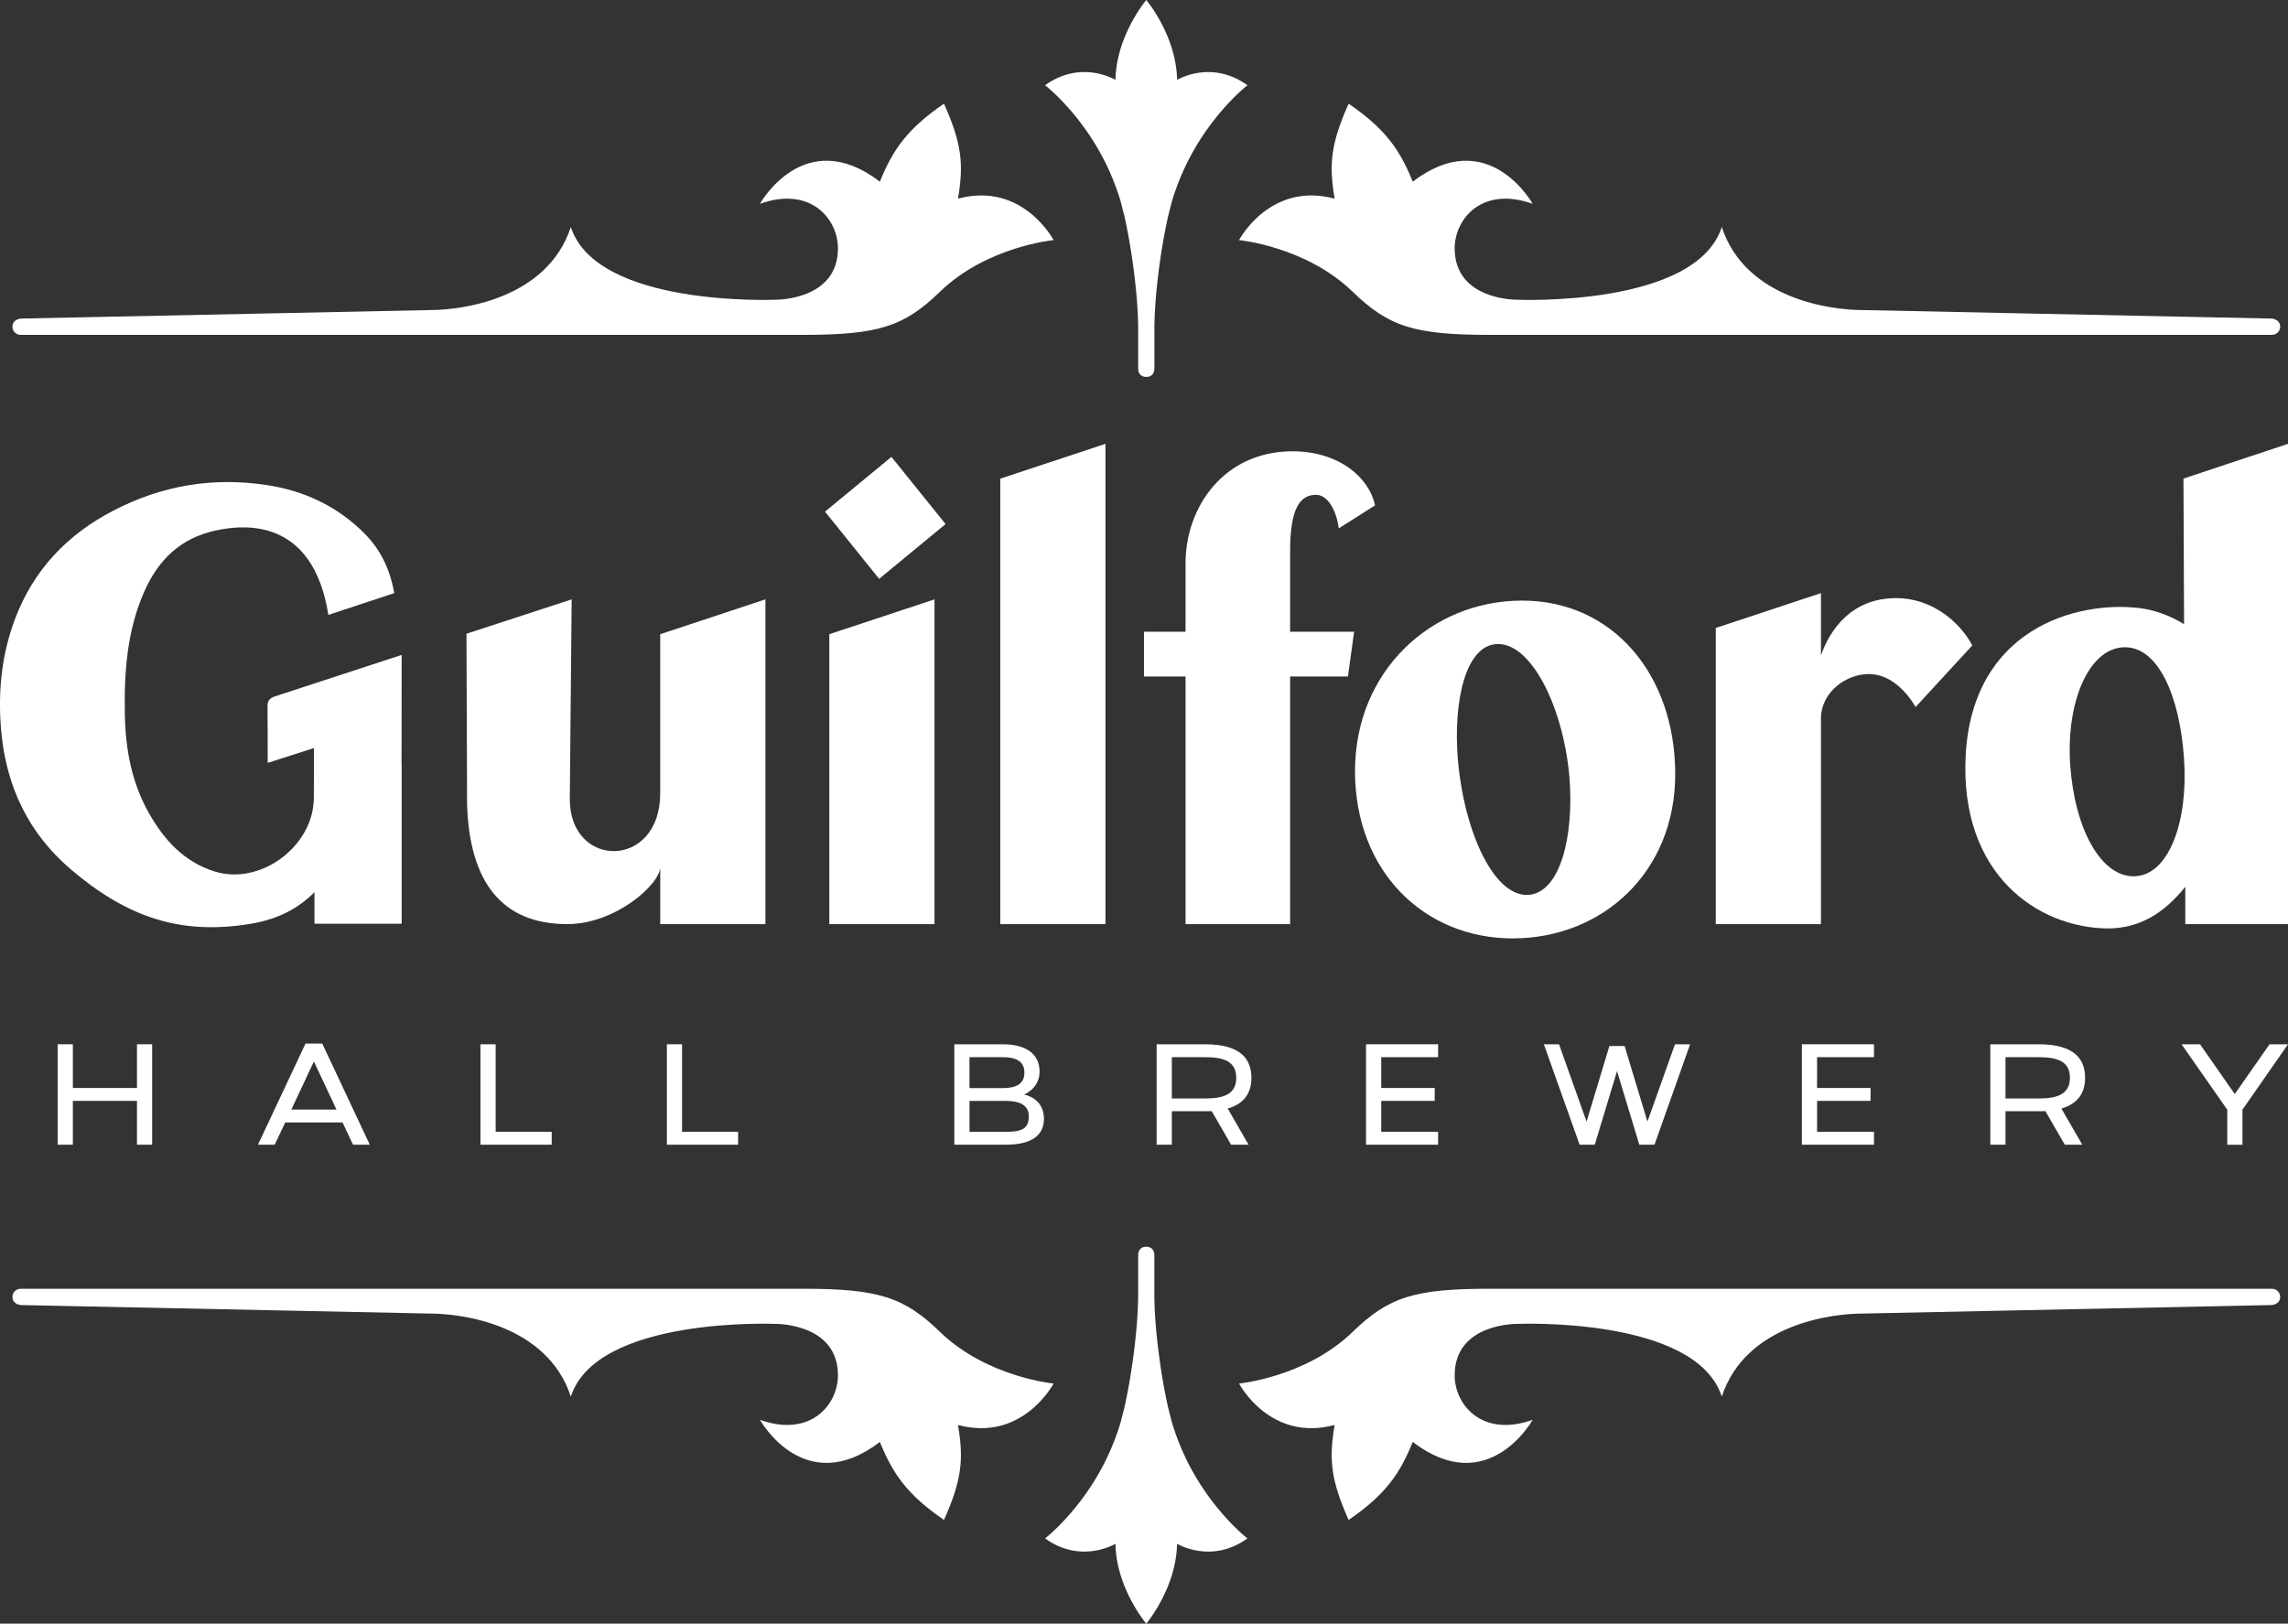
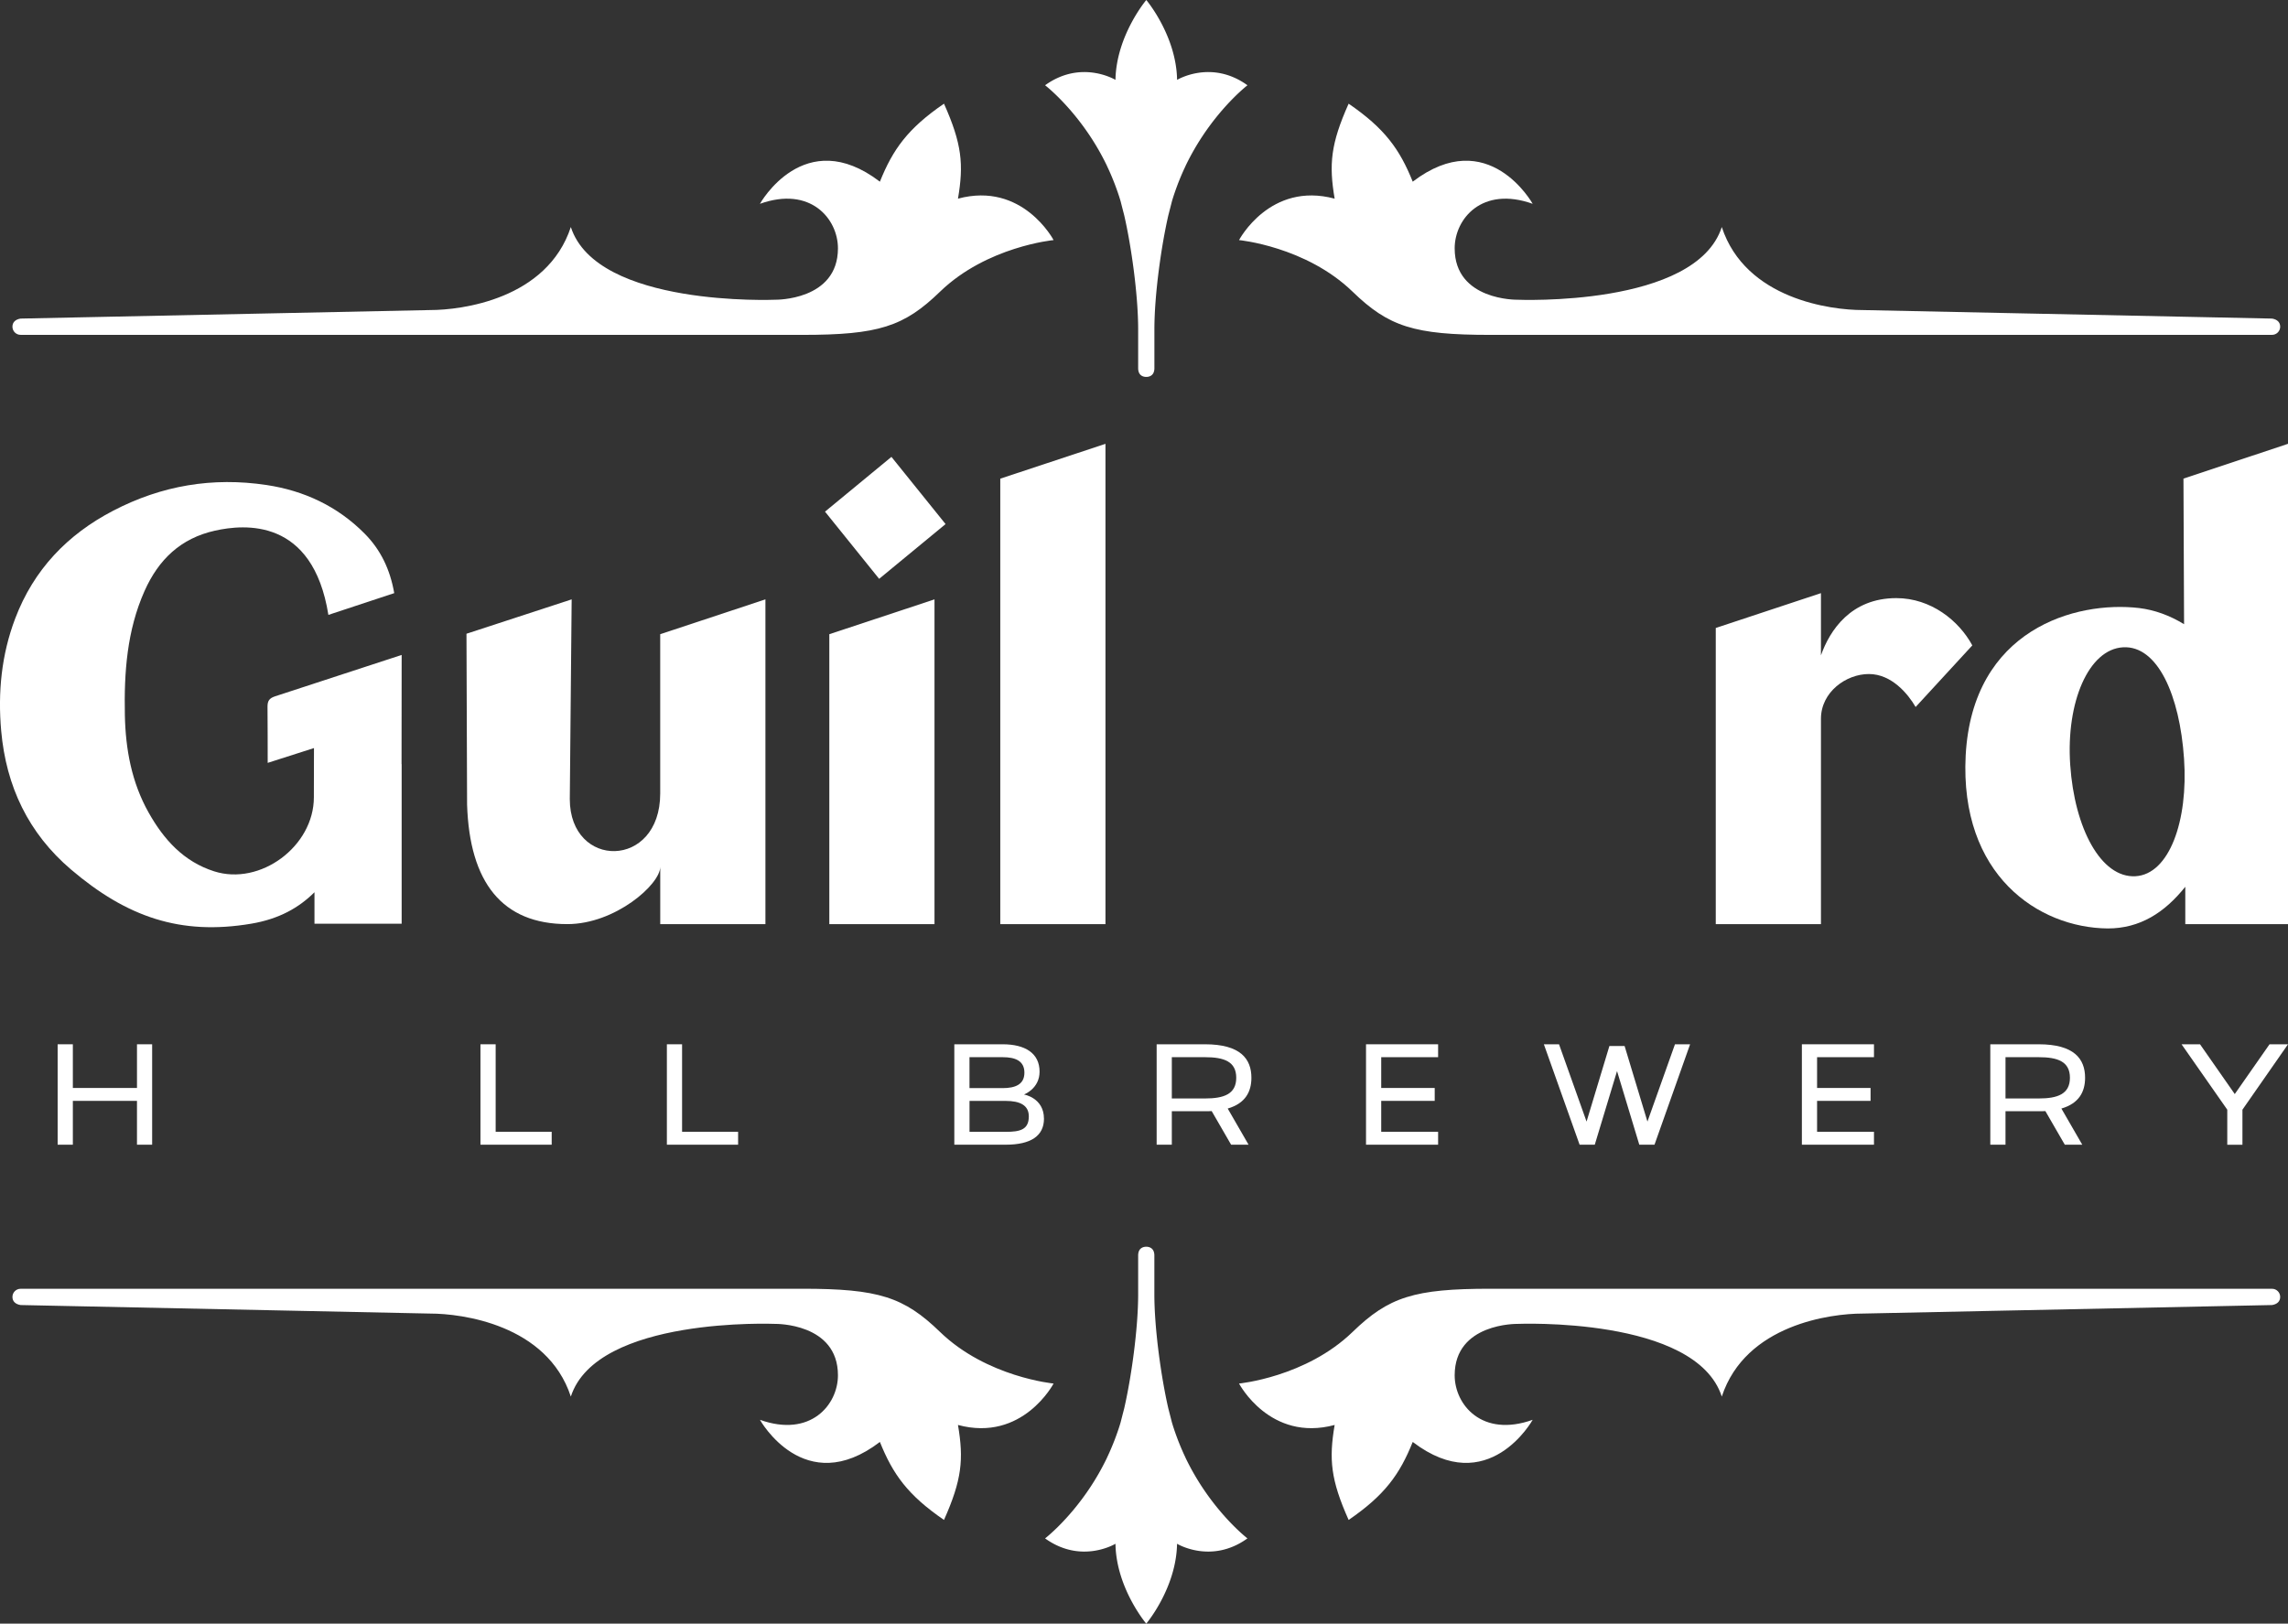
<svg xmlns="http://www.w3.org/2000/svg" data-bbox="-0.003 0 638.233 453.04" viewBox="0 0 638.22 453.03" data-type="color">
  <rect x="0" y="0" width="638.22" height="453.03" fill="#333333" stroke="none" />
  <g>
    <path d="M319.75 105.17c-.7 0-2.27-.25-2.27-2.45v-10.8c0-9.79-1.94-23.36-3.89-31.85-.34-1.31-.67-2.6-1-3.9-.48-1.64-1.03-3.19-1.6-4.71-.15-.4-.31-.78-.46-1.17-.5-1.24-1.02-2.45-1.57-3.61l-.3-.66a70 70 0 0 0-4.55-7.98c-6.16-9.31-12.59-14.25-12.59-14.25 10.12-7.29 19.63-1.5 19.63-1.5.22-12.37 8.6-22.29 8.6-22.29s8.38 9.92 8.59 22.29c0 0 9.52-5.79 19.63 1.5 0 0-6.43 4.94-12.59 14.25a71 71 0 0 0-4.55 7.98c-.1.21-.2.44-.3.66-.55 1.16-1.07 2.37-1.57 3.61-.16.39-.31.77-.46 1.17-.57 1.52-1.12 3.07-1.6 4.71-.33 1.3-.66 2.59-1 3.9-1.95 8.49-3.89 22.06-3.89 31.85v10.8c0 2.19-1.57 2.45-2.27 2.45" fill="#ffffff" data-color="1" />
    <path d="M415.67 93.44c-21.21 0-28.31-2.3-38.37-12.05-13.04-12.63-31.68-14.4-31.68-14.4s8.62-16.41 26.67-11.56c-1.63-9.59-1.1-15.3 3.9-26.5 10.11 6.93 14.25 12.73 17.88 21.76 21.09-16.11 33.46 6.18 33.46 6.18-14.12-5.05-21.76 4.2-21.76 12.42 0 14.61 17.44 14.34 17.44 14.34s49.81 2.15 57.07-20.28c6.64 20.2 30.62 23.16 39.16 23.16l114.33 2.38c1.43.23 2.27 1.02 2.27 2.27s-1.02 2.27-2.27 2.27h-218.1Z" fill="#ffffff" data-color="1" />
    <path d="M223.84 93.44c21.21 0 28.31-2.3 38.37-12.05 13.04-12.63 31.68-14.4 31.68-14.4s-8.62-16.41-26.67-11.56c1.63-9.59 1.1-15.3-3.9-26.5-10.11 6.93-14.25 12.73-17.88 21.76-21.09-16.11-33.46 6.18-33.46 6.18 14.12-5.05 21.76 4.2 21.76 12.42 0 14.61-17.44 14.34-17.44 14.34s-49.81 2.15-57.07-20.28c-6.64 20.2-30.62 23.16-39.16 23.16L5.74 88.89c-1.43.23-2.27 1.02-2.27 2.27s1.02 2.27 2.27 2.27h218.1Z" fill="#ffffff" data-color="1" />
    <path d="M319.75 347.87c-.7 0-2.27.25-2.27 2.45v10.8c0 9.79-1.94 23.36-3.89 31.85-.34 1.31-.67 2.6-1 3.9-.48 1.64-1.03 3.19-1.6 4.71-.15.4-.31.78-.46 1.17-.5 1.24-1.02 2.45-1.57 3.61l-.3.66a70 70 0 0 1-4.55 7.98c-6.16 9.31-12.59 14.25-12.59 14.25 10.12 7.29 19.63 1.5 19.63 1.5.2 12.37 8.59 22.29 8.59 22.29s8.38-9.92 8.59-22.29c0 0 9.52 5.79 19.63-1.5 0 0-6.43-4.94-12.59-14.25a71 71 0 0 1-4.55-7.98c-.1-.21-.2-.44-.3-.66-.55-1.16-1.07-2.37-1.57-3.61-.16-.39-.31-.77-.46-1.17-.57-1.52-1.12-3.07-1.6-4.71-.33-1.3-.66-2.59-1-3.9-1.95-8.49-3.89-22.06-3.89-31.85v-10.8c0-2.19-1.57-2.45-2.27-2.45" fill="#ffffff" data-color="1" />
    <path d="M415.67 359.59c-21.21 0-28.31 2.3-38.37 12.05-13.04 12.63-31.68 14.4-31.68 14.4s8.62 16.41 26.67 11.56c-1.63 9.59-1.1 15.3 3.9 26.5 10.11-6.93 14.25-12.73 17.88-21.76 21.09 16.11 33.46-6.18 33.46-6.18-14.12 5.05-21.76-4.2-21.76-12.42 0-14.61 17.44-14.34 17.44-14.34s49.81-2.15 57.07 20.28c6.64-20.2 30.62-23.16 39.16-23.16l114.33-2.38c1.43-.23 2.27-1.02 2.27-2.27s-1.02-2.27-2.27-2.27h-218.1Z" fill="#ffffff" data-color="1" />
    <path d="M223.84 359.59c21.21 0 28.31 2.3 38.37 12.05 13.04 12.63 31.68 14.4 31.68 14.4s-8.62 16.41-26.67 11.56c1.63 9.59 1.1 15.3-3.9 26.5-10.11-6.93-14.25-12.73-17.88-21.76-21.09 16.11-33.46-6.18-33.46-6.18 14.12 5.05 21.76-4.2 21.76-12.42 0-14.61-17.44-14.34-17.44-14.34s-49.81-2.15-57.07 20.28c-6.64-20.2-30.62-23.16-39.16-23.16L5.74 364.14c-1.43-.23-2.27-1.02-2.27-2.27s1.02-2.27 2.27-2.27h218.1Z" fill="#ffffff" data-color="1" />
-     <path d="M424.58 167.58c25.43 0 42.71 20.83 42.71 48.43s-20.54 45.83-45.31 45.83-44.01-18.75-44.01-46.7 21.35-47.56 46.62-47.56Zm1.96 82.11c8.64-.87 12.55-16.14 11.25-32.81-1.79-20.31-11.08-38.02-20.54-37.15-8.48.7-11.9 15.97-10.6 32.11 1.79 20.66 10.27 38.71 19.89 37.84Z" fill="#ffffff" data-color="1" />
    <path d="M528.97 166.89c-12.71 0-18.58 9.03-21.03 15.97V165.5l-29.34 9.72v82.63h29.34v-57.28c0-7.47 7.01-12.5 13.37-12.5s10.92 5.56 13.04 9.2l15.81-17.19c-3.75-6.94-11.57-13.19-21.19-13.19" fill="#ffffff" data-color="1" />
    <path d="M638.22 123.84v134.01h-28.65v-10.42c-5.83 7.29-12.7 11.63-21.62 11.63-19.39-.17-41.35-14.93-39.64-48.26 1.89-35.24 30.71-43.22 48.39-41.14 4.29.52 8.58 2.08 12.53 4.51l-.17-40.62 29.17-9.72Zm-29 87.84c-1.2-17.71-7.38-31.59-16.99-31.07s-15.96 15.28-14.76 32.81c1.2 17.71 8.58 31.59 18.19 31.07 9.44-.52 14.76-15.45 13.56-32.81" fill="#ffffff" data-color="1" />
    <path d="M112.04 182.74s0 18.43-.03 30.46h.03v44.54H87.72v-8.78c-4.28 4.25-9.77 7.45-17.68 8.78-19.73 3.32-34.69-1.88-50.25-15.14C7.93 232.49 1.71 219.42.33 203.91c-.95-10.71.07-21.2 3.9-31.31 5.18-13.67 14.59-23.46 27.32-30.09 13.55-7.06 27.76-9.44 42.8-7.18 10.44 1.57 19.78 5.91 27.37 13.57 4.48 4.52 7.1 10.01 8.25 16.6-8.71 2.89-9.63 3.17-18.37 6.07-4.33-27.17-23.52-25.31-31.61-23.51-9.56 2.12-15.76 8.04-19.69 16.88-4.89 11.01-5.71 22.72-5.47 34.58.19 9.58 1.9 18.82 6.64 27.23 4.23 7.52 9.75 13.65 18.26 16.37 12.86 4.11 27.82-6.95 27.82-20.65 0-4.71.03-6.59.03-13.74l-12.91 4.13c0-3.94-.01-11.68-.05-15.63-.02-1.69.52-2.4 2.08-2.93l35.32-11.55Z" fill="#ffffff" data-color="1" />
    <path d="M213.51 167.24v90.61h-29.34v-15.97c0 4.86-12.53 15.97-25.91 15.97-18.19 0-27.28-11.63-27.97-33.33l-.17-47.69 29.34-9.59-.52 55.72c0 19.62 25.22 19.62 25.22-1.56v-44.44l29.34-9.72Z" fill="#ffffff" data-color="1" />
    <path d="m263.76 146.23-18.53 15.28-15.1-18.75 18.53-15.28zm-32.43 111.62v-80.89l29.34-9.72v90.61z" fill="#ffffff" data-color="1" />
-     <path d="M359.88 176.26h17.84l-1.72 12.5h-16.13v69.09H330.7v-69.09h-11.6v-12.5h11.6v-19.09c0-15.8 10.81-31.25 29.86-31.25 13.04 0 21.45 7.46 22.99 15.1l-10.12 6.42c-.51-4.34-2.74-9.37-6.35-9.37-4.29 0-7.21 3.47-7.21 15.62v22.57Z" fill="#ffffff" data-color="1" />
    <path d="m279.02 133.56 29.34-9.72v134.01h-29.34z" fill="#ffffff" data-color="1" />
    <path d="M42.44 291.38v28.02h-4.23v-12.23H20.32v12.23h-4.24v-28.02h4.24v12.19h17.89v-12.19z" fill="#ffffff" data-color="1" />
-     <path d="M103.15 319.4h-4.67l-2.93-6.21H79.56l-2.93 6.21h-4.67l13.26-28.22h4.67zm-9.3-9.81-6.29-13.42-6.29 13.42h12.59Z" fill="#ffffff" data-color="1" />
    <path d="M153.89 315.8v3.6h-19.87v-28.02h4.24v24.42z" fill="#ffffff" data-color="1" />
    <path d="M205.89 315.8v3.6h-19.87v-28.02h4.24v24.42z" fill="#ffffff" data-color="1" />
    <path d="M291.21 312.12c0 4.79-3.6 7.28-10.68 7.28H266.2v-28.02h13.49c6.21 0 10.29 2.45 10.29 7.64 0 4.79-4.36 6.37-4.36 6.37s5.58.91 5.58 6.73Zm-20.78-8.51h9.26c3.48 0 6.06-.99 6.06-4.31s-2.57-4.32-6.06-4.32h-9.26zm16.55 7.88c0-3.09-2.46-4.31-6.45-4.31h-10.09v8.63h10.09c4 0 6.45-.59 6.45-4.31Z" fill="#ffffff" data-color="1" />
    <path d="m342.46 309.31 5.82 10.09h-4.87l-5.42-9.38c-.59.04-1.23.04-1.86.04h-9.26v9.34h-4.23v-28.02h13.49c9.89 0 12.94 4.08 12.94 9.34 0 3.92-1.7 7.16-6.61 8.59m2.38-8.59c0-4.55-3.44-5.74-8.71-5.74h-9.26v11.52h9.26c5.27 0 8.71-1.22 8.71-5.78" fill="#ffffff" data-color="1" />
    <path d="M385.28 294.98v8.59h14.92v3.6h-14.92v8.63h15.87v3.6h-20.11v-28.02h20.11v3.6z" fill="#ffffff" data-color="1" />
    <path d="m471.44 291.38-9.93 28.02h-4.24l-6.21-20.54-6.21 20.54h-4.23l-9.97-28.02h4.23l7.68 21.57 6.37-21.09h4.24l6.37 21.09 7.68-21.57h4.23Z" fill="#ffffff" data-color="1" />
    <path d="M506.86 294.98v8.59h14.92v3.6h-14.92v8.63h15.87v3.6h-20.11v-28.02h20.11v3.6z" fill="#ffffff" data-color="1" />
    <path d="m575.01 309.31 5.82 10.09h-4.87l-5.42-9.38c-.59.04-1.23.04-1.86.04h-9.26v9.34h-4.24v-28.02h13.5c9.89 0 12.94 4.08 12.94 9.34 0 3.92-1.7 7.16-6.61 8.59m2.38-8.59c0-4.55-3.45-5.74-8.71-5.74h-9.26v11.52h9.26c5.26 0 8.71-1.22 8.71-5.78" fill="#ffffff" data-color="1" />
    <path d="m638.22 291.38-12.71 18.25v9.78h-4.23v-9.78l-12.75-18.25h5.15l9.69 13.89 9.7-13.89z" fill="#ffffff" data-color="1" />
  </g>
</svg>